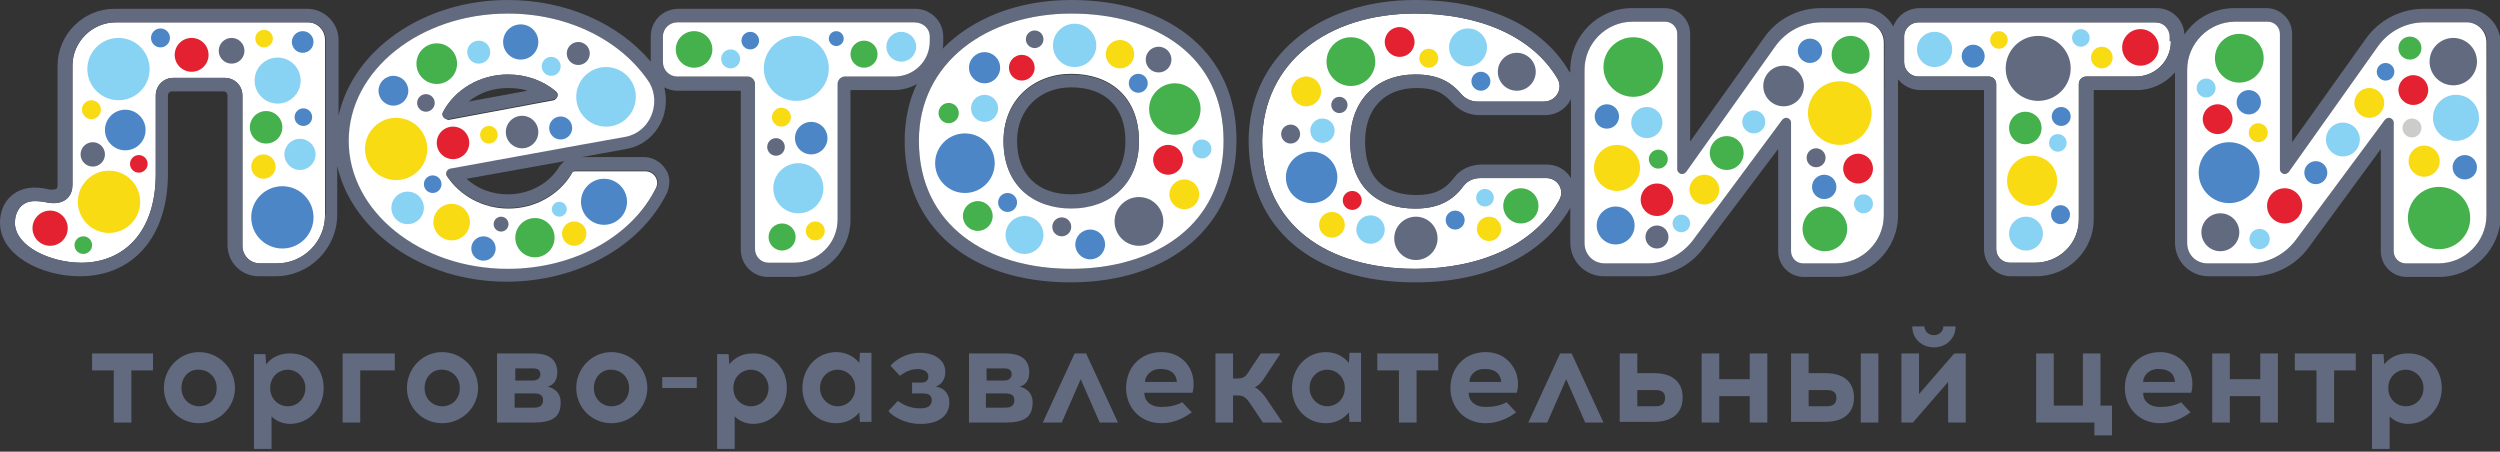
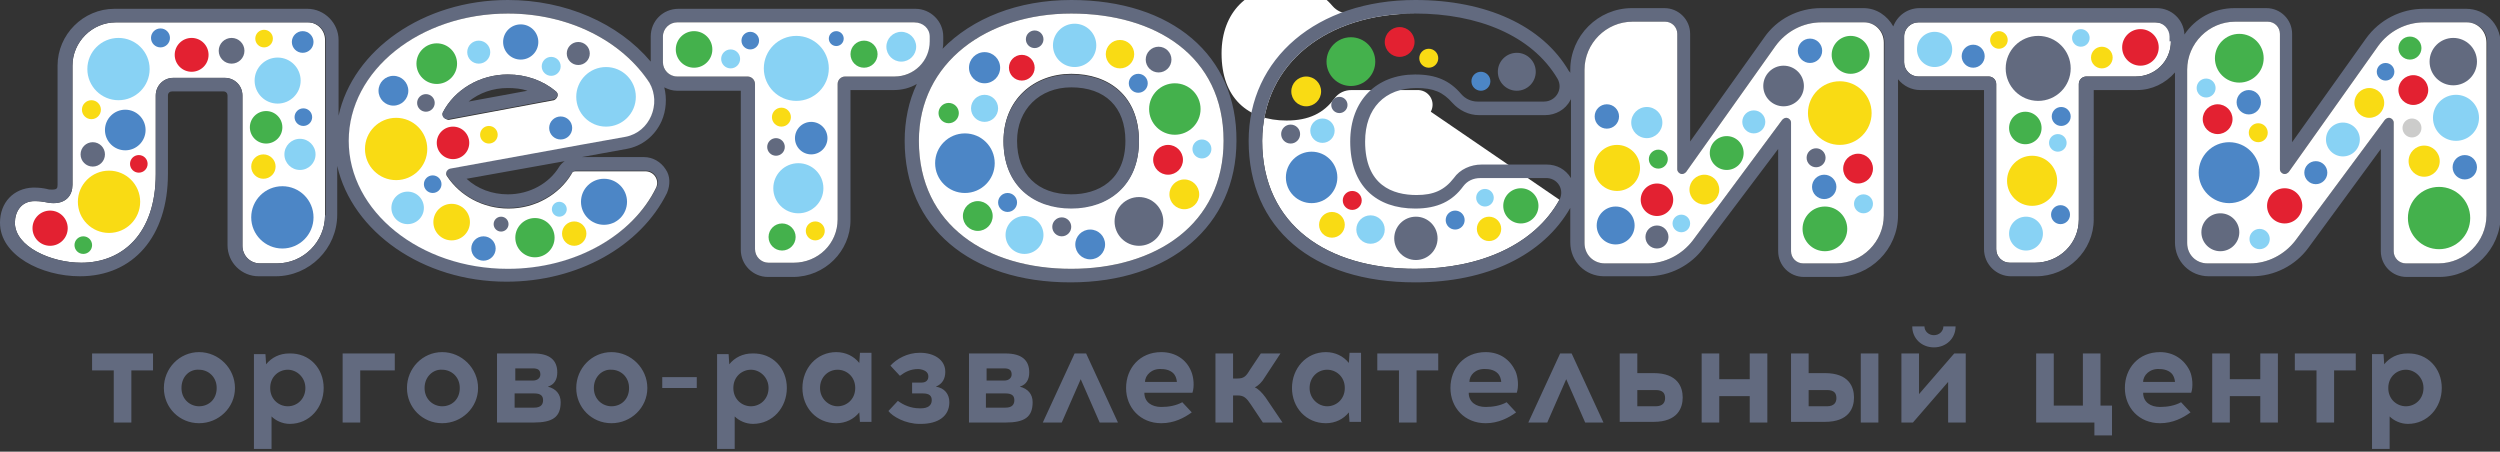
<svg xmlns="http://www.w3.org/2000/svg" version="1.1" id="Слой_1" x="0" y="0" viewBox="0 0 369.2 66.7" xml:space="preserve">
  <rect x="0" y="0" width="369.2" height="66.7" fill="#333333" stroke="none" />
  <style>.st0{fill:#fff}.st1{fill:#626a7f}.st3{fill:#88d2f4}.st4{fill:#f9db14}.st5{fill:#4c86c6}.st6{fill:#44b14c}.st7{fill:#e32131}</style>
  <g id="Слой_1_00000103960771148007589060000004366429894251433904_">
    <path class="st0" d="M48 5.9v25.9c0 3.9-3.2 7.1-7.1 7.1h-2.5c-1.5 0-2.6-1.2-2.6-2.6V14.1c0-1.5-1.2-2.6-2.6-2.6h-7.6c-1.5 0-2.6 1.2-2.6 2.6v11.6c0 8.8-4.9 13.1-11 13.1-4.5 0-9.8-2.4-9.8-5.9 0-1.6.9-3.2 2.9-3.2 1.5 0 1.8.3 2.8.3 1.9 0 2.8-1.2 2.8-2.7V9.7c0-3.5 2.9-6.4 6.4-6.4h28.4c1.3 0 2.5 1.1 2.5 2.6z" />
    <path class="st1" d="M158.2 0c-7.9 0-14.6 2.7-19 7.2.1-.4.1-.7.1-1.1v-.7c0-2.3-1.9-4.1-4.1-4.1h-35c-2.3 0-4.1 1.8-4.1 4.1v3.7C91.3 3.4 83.5 0 75 0 62.5 0 52.1 7.4 50 17.1V5.9c0-2.5-2.1-4.6-4.6-4.6H16.9c-4.6 0-8.4 3.8-8.4 8.4v17.6c0 .5-.1.7-.8.7-.3 0-.5 0-.8-.1-.5-.1-1-.2-2-.2C2 27.8 0 29.9 0 32.9c0 4.8 6.1 7.9 11.8 7.9 7.9 0 13-5.9 13-15.1V14.1c0-.4.3-.6.6-.6H33c.4 0 .6.3.6.6v22.1c0 2.6 2.1 4.6 4.6 4.6h2.5c5 0 9.1-4.1 9.1-9.1v-7.2c2.2 9.7 12.6 17.1 25 17.1 10.5 0 19.8-5.2 23.7-13.1.5-1.2.5-2.5-.2-3.5-.7-1.1-1.9-1.8-3.2-1.8h-9.2l6.6-1.2c2.3-.4 4.2-1.9 5.2-4.1.7-1.6.8-3.4.4-5 .6.3 1.2.5 1.9.5h9.4v23.5c0 2.2 1.8 4 4 4h3.7c4.7 0 8.5-3.8 8.5-8.4V13.3h6.4c1.2 0 2.4-.3 3.4-.9-1.2 2.5-1.8 5.4-1.8 8.4 0 12.7 9.6 20.9 24.5 20.9 14.7 0 24.5-8.4 24.5-20.9.1-12.6-9.5-20.8-24.4-20.8zM48 31.8c0 3.9-3.2 7.1-7.1 7.1h-2.5c-1.5 0-2.6-1.2-2.6-2.6V14.1c0-1.5-1.2-2.6-2.6-2.6h-7.6c-1.5 0-2.6 1.2-2.6 2.6v11.6c0 8.8-4.9 13.1-11 13.1-4.5 0-9.8-2.4-9.8-5.9 0-1.6.9-3.2 2.9-3.2 1.5 0 1.8.3 2.8.3 1.9 0 2.8-1.2 2.8-2.7V9.7c0-3.5 2.9-6.4 6.4-6.4h28.4c1.5 0 2.6 1.2 2.6 2.6v25.9H48zm44.4-11.7l-6.7 1.2-19.2 3.5c-.5.1-.8.7-.5 1.1 1.9 2.9 5.2 4.8 9.1 4.8 4 0 7.5-2.1 9.3-5.1.1-.2.4-.4.6-.4h10.4c1.2 0 2.1 1.3 1.6 2.4-3.4 7-11.9 12-21.9 12-13 0-23.5-8.4-23.5-18.9C51.5 10.4 62.1 2 75 2c9.1 0 16.9 4.1 20.8 10.1 1.9 3.1.2 7.3-3.4 8zm-9 3.7c-.3.2-.6.5-.8.8-1.5 2.5-4.4 4.1-7.6 4.1-2.3 0-4.5-.8-6.1-2.3l14.5-2.6zm48.7-12.5h-7.3c-.6 0-1.1.5-1.1 1.1v20c0 3.6-2.9 6.4-6.5 6.4h-3.7c-1.1 0-2-.9-2-2V12.4c0-.6-.5-1.1-1.1-1.1H100c-1.2 0-2.1-1-2.1-2.1V5.4c0-1.2 1-2.1 2.1-2.1h35c1.2 0 2.1 1 2.1 2.1v.7c.2 2.9-2.1 5.2-5 5.2zm26.1 28.4c-12.4 0-22.5-6.4-22.5-18.9C135.7 9.2 145.8 2 158.2 2s22.5 6.2 22.5 18.8c0 12.4-10.1 18.9-22.5 18.9z" />
    <path class="st0" d="M95.3 25.3H85c-.3 0-.5.1-.6.4-1.8 3-5.3 5.1-9.3 5.1-3.8 0-7.2-1.9-9.1-4.8-.3-.4 0-1 .5-1.1l19.2-3.5 6.7-1.2c3.6-.7 5.3-4.9 3.5-8C91.9 6.1 84.1 2 75 2c-13 0-23.5 8.4-23.5 18.8S62 39.7 75 39.7c10 0 18.5-5 21.9-12 .5-1.1-.3-2.4-1.6-2.4zm-29.9-8.7c1.7-3.3 5.4-5.6 9.6-5.6 2.7 0 5.2.9 7.1 2.5.5.4.2 1.1-.3 1.3l-15.5 2.9h-.1c-.6-.1-1-.7-.8-1.1z" />
    <path class="st1" d="M82.1 13.5C80.2 11.9 77.7 11 75 11c-4.2 0-7.9 2.3-9.6 5.6-.2.5.1 1 .7 1h.1l15.5-2.9c.6-.1.9-.8.4-1.2zM69.2 15c1.6-1.3 3.6-2 5.8-2 1 0 2 .1 2.9.4L69.2 15z" />
    <path class="st0" d="M137.3 5.4v.7c0 2.9-2.3 5.2-5.2 5.2h-7.3c-.6 0-1.1.5-1.1 1.1v20c0 3.6-2.9 6.4-6.5 6.4h-3.7c-1.1 0-2-.9-2-2V12.4c0-.6-.5-1.1-1.1-1.1H100c-1.2 0-2.1-1-2.1-2.1V5.4c0-1.2 1-2.1 2.1-2.1h35c1.3 0 2.3.9 2.3 2.1zM158.2 2c-12.4 0-22.5 7.2-22.5 18.8 0 12.5 10.1 18.9 22.5 18.9s22.5-6.5 22.5-18.9C180.7 8.2 170.6 2 158.2 2zm0 28.7c-5.5 0-10-3.3-10-9.9 0-6.1 4.5-9.9 10-9.9s10 3.2 10 9.9c0 6.5-4.5 9.9-10 9.9z" />
    <path class="st1" d="M158.2 11c-5.5 0-10 3.8-10 9.9 0 6.6 4.5 9.9 10 9.9s10-3.4 10-9.9c0-6.7-4.5-9.9-10-9.9zm0 17.7c-5 0-8-3-8-7.9 0-4.6 3.3-7.9 8-7.9 5 0 8 2.9 8 7.9 0 5.9-4.1 7.9-8 7.9z" />
    <path class="st0" d="M320.6 5.4v.7c0 2.9-2.3 5.2-5.2 5.2h-7.3c-.6 0-1.1.5-1.1 1.1v20c0 3.6-2.9 6.4-6.5 6.4h-3.7c-1.1 0-2-.9-2-2V12.4c0-.6-.5-1.1-1.1-1.1h-10.4c-1.2 0-2.1-1-2.1-2.1V5.4c0-1.2 1-2.1 2.1-2.1h35c1.4 0 2.3.9 2.3 2.1z" />
    <g>
-       <path class="st0" d="M230.3 29.5c-3.7 6.7-11.8 10.2-21.3 10.2-12.9 0-22.6-6.4-22.6-18.9C186.5 9.2 196.1 2 209 2c9.2 0 17.2 3.2 21 9.6.9 1.5-.2 3.4-2 3.4h-9.8c-.9 0-1.8-.4-2.4-1.1-1.7-2-3.7-2.9-6.8-2.9-5.7 0-9.6 3.8-9.6 9.9 0 6.6 3.9 9.9 9.6 9.9 3.3 0 5.5-1.1 7.1-3.3.6-.8 1.5-1.2 2.5-1.2h9.6c1.8-.1 2.9 1.7 2.1 3.2z" />
+       <path class="st0" d="M230.3 29.5c-3.7 6.7-11.8 10.2-21.3 10.2-12.9 0-22.6-6.4-22.6-18.9C186.5 9.2 196.1 2 209 2h-9.8c-.9 0-1.8-.4-2.4-1.1-1.7-2-3.7-2.9-6.8-2.9-5.7 0-9.6 3.8-9.6 9.9 0 6.6 3.9 9.9 9.6 9.9 3.3 0 5.5-1.1 7.1-3.3.6-.8 1.5-1.2 2.5-1.2h9.6c1.8-.1 2.9 1.7 2.1 3.2z" />
      <path class="st1" d="M364.2 1.3h-6.3c-3.3 0-6.5 1.6-8.5 4.4L338.5 21V5c0-2.1-1.7-3.8-3.8-3.8H330c-3.1 0-5.8 1.5-7.4 3.9-.1-2.2-1.9-3.9-4.1-3.9h-35c-1.8 0-3.3 1.1-3.9 2.7-.9-1.6-2.5-2.7-4.4-2.7h-6.3c-3.3 0-6.5 1.6-8.4 4.4l-10.9 15.3V5c0-2.1-1.7-3.8-3.8-3.8H241c-5 0-9.1 4.1-9.1 9.1v.5c0-.1-.1-.2-.2-.3C227.8 3.8 219.5 0 209 0c-14.5 0-24.6 8.6-24.6 20.8 0 12.9 9.4 20.9 24.6 20.9 10.6 0 18.9-4 22.9-11v5.1c0 2.8 2.2 5 5 5h6.4c3.3 0 6.4-1.6 8.3-4.2l11-14.6v15.1c0 2.1 1.7 3.8 3.8 3.8h4.8c5 0 9.1-4.1 9.1-9.1V11.7c.8 1 2 1.6 3.3 1.6h9.4v23.5c0 2.2 1.8 4 4 4h3.7c4.7 0 8.5-3.8 8.5-8.4V13.3h6.4c2.2 0 4.2-1 5.6-2.6v25.1c0 2.8 2.2 5 5 5h6.4c3.3 0 6.4-1.6 8.3-4.2L351.6 22v15.1c0 2.1 1.7 3.8 3.8 3.8h4.8c5 0 9.1-4.1 9.1-9.1V6.3c-.1-2.8-2.3-5-5.1-5zM230.3 29.5c-3.7 6.7-11.8 10.2-21.3 10.2-12.9 0-22.6-6.4-22.6-18.9C186.5 9.2 196.1 2 209 2c9.2 0 17.2 3.2 21 9.6.9 1.5-.2 3.4-2 3.4h-9.8c-.9 0-1.8-.4-2.4-1.1-1.7-2-3.7-2.9-6.8-2.9-5.7 0-9.6 3.8-9.6 9.9 0 6.6 3.9 9.9 9.6 9.9 3.3 0 5.5-1.1 7.1-3.3.6-.8 1.5-1.2 2.5-1.2h9.6c1.8-.1 2.9 1.7 2.1 3.2zm1.7-3.2c-.8-1.3-2.1-2-3.6-2h-9.6c-1.6 0-3.2.7-4.1 2-1.4 1.8-3 2.5-5.5 2.5-3.5 0-7.6-1.4-7.6-7.9 0-4.9 2.9-7.9 7.6-7.9 2.5 0 3.9.6 5.3 2.2 1 1.1 2.4 1.8 3.9 1.8h9.8c1.5 0 3-.8 3.7-2.2.1-.1.1-.2.1-.3v11.8zm46.2 5.5c0 3.9-3.2 7.1-7.1 7.1h-4.8c-1 0-1.8-.8-1.8-1.8v-19c0-.4-.4-.7-.7-.7-.2 0-.4.1-.6.3L250 35.5c-1.6 2.1-4.1 3.4-6.7 3.4H237c-1.7 0-3-1.3-3-3V10.3c0-3.9 3.2-7.1 7.1-7.1h4.8c1 0 1.8.8 1.8 1.8v20c0 .4.4.7.7.7.2 0 .4-.1.6-.3l13.2-18.6c1.6-2.2 4.1-3.5 6.8-3.5h6.3c1.7 0 3 1.3 3 3l-.1 25.5zm42.4-25.7c0 2.9-2.3 5.2-5.2 5.2h-7.3c-.6 0-1.1.5-1.1 1.1v20c0 3.6-2.9 6.4-6.5 6.4h-3.7c-1.1 0-2-.9-2-2V12.4c0-.6-.5-1.1-1.1-1.1h-10.4c-1.2 0-2.1-1-2.1-2.1V5.4c0-1.2 1-2.1 2.1-2.1h35c1.2 0 2.1 1 2.1 2.1v.7h.2zm46.6 25.7c0 3.9-3.2 7.1-7.1 7.1h-4.8c-1 0-1.8-.8-1.8-1.8v-19c0-.4-.4-.7-.7-.7-.2 0-.4.1-.6.3L339 35.5c-1.6 2.1-4.1 3.4-6.7 3.4H326c-1.7 0-3-1.3-3-3V10.3c0-3.9 3.2-7.1 7.1-7.1h4.8c1 0 1.8.8 1.8 1.8v20c0 .4.4.7.7.7.2 0 .4-.1.6-.3l13.2-18.6c1.6-2.2 4.1-3.5 6.8-3.5h6.3c1.7 0 3 1.3 3 3l-.1 25.5z" />
    </g>
    <g>
      <path class="st0" d="M278.2 6.3v25.5c0 3.9-3.2 7.1-7.1 7.1h-4.8c-1 0-1.8-.8-1.8-1.8v-19c0-.4-.4-.7-.7-.7-.2 0-.4.1-.6.3L250 35.5c-1.6 2.1-4.1 3.4-6.7 3.4H237c-1.7 0-3-1.3-3-3V10.3c0-3.9 3.2-7.1 7.1-7.1h4.8c1 0 1.8.8 1.8 1.8v20c0 .4.4.7.7.7.2 0 .4-.1.6-.3l13.2-18.6c1.6-2.2 4.1-3.5 6.8-3.5h6.3c1.6 0 2.9 1.3 2.9 3z" />
    </g>
    <g>
      <path class="st0" d="M367.2 6.3v25.5c0 3.9-3.2 7.1-7.1 7.1h-4.8c-1 0-1.8-.8-1.8-1.8v-19c0-.4-.4-.7-.7-.7-.2 0-.4.1-.6.3L339 35.5c-1.6 2.1-4.1 3.4-6.7 3.4H326c-1.7 0-3-1.3-3-3V10.3c0-3.9 3.2-7.1 7.1-7.1h4.8c1 0 1.8.8 1.8 1.8v20c0 .4.4.7.7.7.2 0 .4-.1.6-.3l13.2-18.6c1.6-2.2 4.1-3.5 6.8-3.5h6.3c1.6 0 2.9 1.3 2.9 3z" />
    </g>
    <g>
      <path class="st1" d="M19.4 62.4h-2.6v-7.7h-3.2v-2.5h9v2.5h-3.2v7.7zM34.7 57.3c0 2.9-2.4 5.2-5.3 5.2s-5.2-2.3-5.2-5.2c0-2.9 2.3-5.3 5.2-5.3 2.9 0 5.3 2.4 5.3 5.3zm-7.9 0c0 1.7 1.3 2.7 2.6 2.7 1.4 0 2.6-1 2.6-2.7s-1.3-2.7-2.6-2.7c-1.4-.1-2.6 1-2.6 2.7zM47.8 57.3c0 2.9-2.1 5.3-5 5.3-1.1 0-2.1-.5-2.7-1.1v4.8h-2.6v-14h1.7l.1 1.5c.8-1 2-1.6 3.4-1.6 3-.1 5.1 2.2 5.1 5.1zm-7.9 0c0 1.7 1.3 2.7 2.6 2.7 1.4 0 2.6-1.1 2.6-2.7s-1.3-2.7-2.6-2.7-2.6 1-2.6 2.7zM53.2 62.4h-2.6V52.2h7.7v2.5h-5.1v7.7zM70.6 57.3c0 2.9-2.4 5.2-5.3 5.2s-5.2-2.3-5.2-5.2c0-2.9 2.3-5.3 5.2-5.3 2.9 0 5.3 2.4 5.3 5.3zm-7.9 0c0 1.7 1.3 2.7 2.6 2.7 1.4 0 2.6-1 2.6-2.7s-1.3-2.7-2.6-2.7c-1.3-.1-2.6 1-2.6 2.7zM78.8 52.2c2.4 0 3.5 1 3.5 2.8 0 1-.4 1.8-1.4 2.1 1.2.3 1.9 1.1 1.9 2.3 0 2.2-1.2 3-4 3h-5.4V52.2h5.4zm-2.7 4h2.6c.7 0 1.1-.4 1.1-.9 0-.6-.3-.9-1.1-.9h-2.6v1.8zm2.8 4c1 0 1.3-.5 1.3-1.1 0-.6-.3-1-1.3-1H76v2.1h2.9zM95.6 57.3c0 2.9-2.4 5.2-5.3 5.2s-5.2-2.3-5.2-5.2c0-2.9 2.3-5.3 5.2-5.3 2.9 0 5.3 2.4 5.3 5.3zm-7.9 0c0 1.7 1.3 2.7 2.6 2.7 1.4 0 2.6-1 2.6-2.7s-1.3-2.7-2.6-2.7c-1.3-.1-2.6 1-2.6 2.7zM97.8 57.3v-1.6h5.1v1.6h-5.1zM116.2 57.3c0 2.9-2.1 5.3-5 5.3-1.1 0-2.1-.5-2.7-1.1v4.8h-2.6v-14h1.7l.1 1.5c.8-1 2-1.6 3.4-1.6 3-.1 5.1 2.2 5.1 5.1zm-7.9 0c0 1.7 1.3 2.7 2.6 2.7 1.4 0 2.6-1.1 2.6-2.7s-1.3-2.7-2.6-2.7-2.6 1-2.6 2.7zM127 62.4l-.1-1.5c-.8 1-2 1.6-3.4 1.6-2.9 0-5-2.3-5-5.2 0-2.9 2.1-5.3 5-5.3 1.4 0 2.6.6 3.4 1.6l.1-1.5h1.7v10.2H127zm-.7-5.1c0-1.7-1.3-2.7-2.6-2.7-1.4 0-2.6 1.1-2.6 2.7s1.3 2.7 2.6 2.7 2.6-1 2.6-2.7zM140.2 59.4c0 2.1-1.7 3.2-4.2 3.2h-.2c-2.1 0-4-1.1-4.6-1.9l1.4-1.5c.8.6 1.9 1.1 3.2 1.1h.2c1 0 1.6-.4 1.6-1.2 0-.6-.3-1-1.3-1h-1.6v-1.6h1.4c.7 0 1-.4 1-.9 0-.7-.6-1-1.4-1.1h-.1c-1.1 0-1.9.4-2.7 1l-1.4-1.5c.9-1 2.5-1.9 4.3-1.9h.1c2 0 3.7 1 3.7 2.8 0 1-.4 1.8-1.4 2.2 1.3.2 2 1.1 2 2.3zM148.5 52.2c2.4 0 3.5 1 3.5 2.8 0 1-.4 1.8-1.4 2.1 1.2.3 1.9 1.1 1.9 2.3 0 2.2-1.2 3-4 3h-5.4V52.2h5.4zm-2.8 4h2.6c.7 0 1.1-.4 1.1-.9 0-.6-.3-.9-1.1-.9h-2.6v1.8zm2.8 4c1 0 1.3-.5 1.3-1.1 0-.6-.3-1-1.3-1h-2.9v2.1h2.9zM156.8 62.4H154l4.7-10.2h1.7l4.7 10.2h-2.7l-2.8-6.4-2.8 6.4zM175.9 54.8c.4.9.5 2.3.2 3.2H169c0 1.4 1.1 2.1 2.5 2.1 1.1 0 2.2-.2 3.1-.7l1.4 1.5c-1.1.8-2.6 1.6-4.5 1.6-3.1 0-5.2-2.3-5.2-5.2 0-2.9 2-5.3 5.2-5.3 2.1 0 3.7 1.1 4.4 2.8zm-6.8 1.6h4.7c0-.2-.1-.6-.2-.8-.3-.7-1.1-1.1-2.1-1.1-1.4-.1-2.4.9-2.4 1.9zM184.7 59.7c-.6-.9-1-1.3-1.9-1.3h-.7v4h-2.6V52.2h2.6v3.7h.6c1 0 1.3-.3 1.9-1.3l1.6-2.4h2.9l-2.3 3.5c-.4.7-1 1.3-1.5 1.5.5.2 1.1.8 1.6 1.5l2.5 3.7h-2.9l-1.8-2.7zM199.3 62.4l-.1-1.5c-.8 1-2 1.6-3.4 1.6-2.9 0-5-2.3-5-5.2 0-2.9 2.1-5.3 5-5.3 1.4 0 2.6.6 3.4 1.6l.1-1.5h1.7v10.2h-1.7zm-.7-5.1c0-1.7-1.3-2.7-2.6-2.7-1.4 0-2.6 1.1-2.6 2.7s1.3 2.7 2.6 2.7 2.6-1 2.6-2.7zM209.2 62.4h-2.6v-7.7h-3.2v-2.5h9v2.5h-3.2v7.7zM223.8 54.8c.4.9.5 2.3.2 3.2h-7.1c0 1.4 1.1 2.1 2.5 2.1 1.1 0 2.2-.2 3.1-.7l1.4 1.5c-1.1.8-2.6 1.6-4.5 1.6-3.1 0-5.2-2.3-5.2-5.2 0-2.9 2-5.3 5.2-5.3 2.1 0 3.6 1.1 4.4 2.8zm-6.8 1.6h4.7c0-.2-.1-.6-.2-.8-.3-.7-1.1-1.1-2.1-1.1-1.5-.1-2.4.9-2.4 1.9zM228.5 62.4h-2.8l4.7-10.2h1.7l4.7 10.2h-2.7l-2.8-6.4-2.8 6.4zM244.2 55.1c3.6 0 4.3 2.1 4.3 3.6s-.7 3.6-4.3 3.6h-5V52.2h2.6v2.9h2.4zm.3 4.9c1.1 0 1.4-.6 1.4-1.2 0-.7-.3-1.2-1.4-1.2h-2.7V60h2.7zM258.4 62.4v-3.9h-4.5v3.9h-2.6V52.2h2.6V56h4.5v-3.8h2.6v10.2h-2.6zM269.5 55.1c3.6 0 4.3 2.1 4.3 3.6s-.7 3.6-4.3 3.6h-5V52.2h2.6v2.9h2.4zm.3 4.9c1.1 0 1.4-.6 1.4-1.2 0-.7-.3-1.2-1.4-1.2h-2.7V60h2.7zm5 2.4V52.2h2.6v10.2h-2.6zM287.7 62.4v-6l-5.2 6h-1.7V52.2h2.6v6l5.2-6h1.7v10.2h-2.6zm-5.3-14.2h1.8c0 .7.6 1.3 1.4 1.3s1.4-.6 1.4-1.3h1.8c0 1.8-1.4 3.1-3.2 3.1s-3.2-1.3-3.2-3.1zM309.3 64.3v-1.9h-8.6V52.2h2.6v7.7h4.3v-7.7h2.6v7.7h1.7v4.4h-2.6zM323.4 54.8c.4.9.5 2.3.2 3.2h-7.1c0 1.4 1.1 2.1 2.5 2.1 1.1 0 2.2-.2 3.1-.7l1.4 1.5c-1.1.8-2.6 1.6-4.5 1.6-3.1 0-5.2-2.3-5.2-5.2 0-2.9 2-5.3 5.2-5.3 2 0 3.6 1.1 4.4 2.8zm-6.9 1.6h4.7c0-.2-.1-.6-.2-.8-.3-.7-1.1-1.1-2.1-1.1-1.4-.1-2.4.9-2.4 1.9zM333.8 62.4v-3.9h-4.5v3.9h-2.6V52.2h2.6V56h4.5v-3.8h2.6v10.2h-2.6zM344.7 62.4h-2.6v-7.7h-3.2v-2.5h9v2.5h-3.2v7.7zM360.6 57.3c0 2.9-2.1 5.3-5 5.3-1.1 0-2.1-.5-2.7-1.1v4.8h-2.6v-14h1.7l.1 1.5c.8-1 2-1.6 3.4-1.6 3-.1 5.1 2.2 5.1 5.1zm-7.9 0c0 1.7 1.3 2.7 2.6 2.7 1.4 0 2.6-1.1 2.6-2.7s-1.3-2.7-2.6-2.7-2.6 1-2.6 2.7z" />
    </g>
  </g>
  <g id="Слой_2_00000106105821018862743210000013820375483416917397_">
    <circle class="st3" cx="17.5" cy="10.2" r="4.6" />
    <circle class="st4" cx="16.1" cy="29.8" r="4.6" />
    <circle class="st4" cx="58.5" cy="22" r="4.6" />
    <circle class="st4" cx="13.5" cy="16.2" r="1.4" />
    <circle class="st5" cx="23.7" cy="5.6" r="1.4" />
    <circle class="st5" cx="44.7" cy="6.2" r="1.6" />
    <circle class="st6" cx="39.3" cy="18.8" r="2.4" />
    <circle class="st3" cx="82.6" cy="30.9" r="1.1" />
-     <circle class="st1" cx="77.1" cy="19.5" r="2.4" />
    <circle class="st3" cx="81.4" cy="9.8" r="1.4" />
    <circle class="st4" cx="120.4" cy="34.1" r="1.4" />
    <circle class="st4" cx="66.7" cy="32.8" r="2.7" />
    <circle class="st5" cx="41.7" cy="32.1" r="4.6" />
    <circle class="st3" cx="89.5" cy="14.3" r="4.4" />
    <circle class="st5" cx="142.5" cy="24.1" r="4.4" />
-     <circle class="st6" cx="241.2" cy="9.9" r="4.4" />
    <circle class="st6" cx="173.5" cy="16.1" r="3.8" />
    <circle class="st4" cx="39" cy="5.7" r="1.3" />
    <circle class="st5" cx="82.8" cy="18.9" r="1.7" />
    <circle class="st1" cx="85.4" cy="7.9" r="1.7" />
    <circle class="st3" cx="117.9" cy="27.8" r="3.7" />
    <circle class="st4" cx="115.4" cy="17.3" r="1.4" />
    <circle class="st5" cx="110.8" cy="6" r="1.3" />
    <circle class="st6" cx="127.6" cy="8" r="2" />
    <circle class="st5" cx="119.8" cy="20.4" r="2.4" />
    <circle class="st3" cx="70.7" cy="7.7" r="1.7" />
    <circle class="st5" cx="123.5" cy="5.7" r="1.1" />
    <circle class="st3" cx="145.4" cy="16" r="2" />
    <circle class="st5" cx="148.8" cy="29.9" r="1.4" />
    <circle class="st3" cx="177.5" cy="22" r="1.4" />
    <circle class="st5" cx="168.1" cy="12.3" r="1.4" />
    <circle class="st1" cx="156.8" cy="33.5" r="1.4" />
    <circle class="st1" cx="114.6" cy="21.7" r="1.3" />
    <circle class="st3" cx="117.6" cy="10.1" r="4.8" />
    <circle class="st1" cx="168.2" cy="32.7" r="3.6" />
    <circle class="st3" cx="107.9" cy="8.7" r="1.4" />
    <circle class="st1" cx="74" cy="33.1" r="1.1" />
    <circle class="st5" cx="71.4" cy="36.7" r="1.8" />
    <circle class="st4" cx="84.8" cy="34.5" r="1.8" />
    <circle class="st7" cx="20.5" cy="24.2" r="1.3" />
    <circle class="st5" cx="44.8" cy="17.3" r="1.3" />
    <circle class="st4" cx="72.2" cy="19.9" r="1.3" />
    <circle class="st6" cx="79" cy="35.1" r="2.9" />
    <circle class="st1" cx="62.9" cy="15.2" r="1.3" />
    <circle class="st5" cx="63.9" cy="27.2" r="1.3" />
    <circle class="st1" cx="34.2" cy="7.5" r="1.9" />
    <circle class="st3" cx="44.3" cy="22.8" r="2.3" />
    <circle class="st4" cx="38.9" cy="24.6" r="1.8" />
    <circle class="st7" cx="66.9" cy="21.1" r="2.4" />
    <circle class="st6" cx="64.5" cy="9.4" r="3" />
    <circle class="st3" cx="60.2" cy="30.7" r="2.4" />
    <circle class="st1" cx="13.7" cy="22.8" r="1.8" />
    <circle class="st7" cx="28.3" cy="8.1" r="2.5" />
    <circle class="st3" cx="41" cy="11.9" r="3.4" />
    <circle class="st5" cx="89.2" cy="29.8" r="3.4" />
    <circle class="st5" cx="58.1" cy="13.4" r="2.2" />
    <circle class="st5" cx="76.9" cy="6.2" r="2.6" />
    <circle class="st6" cx="115.5" cy="35" r="2" />
    <circle class="st3" cx="133.1" cy="6.9" r="2.2" />
    <circle class="st4" cx="165.4" cy="8" r="2.1" />
    <circle class="st5" cx="145.4" cy="10" r="2.3" />
    <circle class="st3" cx="151.3" cy="34.7" r="2.8" />
    <circle class="st1" cx="171.1" cy="8.8" r="1.9" />
    <circle class="st3" cx="158.7" cy="6.7" r="3.2" />
    <circle class="st6" cx="140.1" cy="16.7" r="1.5" />
    <circle class="st1" cx="152.8" cy="5.8" r="1.3" />
    <circle class="st7" cx="150.9" cy="10" r="1.9" />
    <circle class="st4" cx="174.9" cy="28.7" r="2.2" />
    <circle class="st6" cx="144.4" cy="31.9" r="2.2" />
    <circle class="st6" cx="102.5" cy="7.3" r="2.7" />
    <circle class="st5" cx="304.3" cy="31.7" r="1.4" />
    <circle class="st4" cx="300.1" cy="26.7" r="3.7" />
    <circle class="st5" cx="304.4" cy="17.2" r="1.4" />
    <circle class="st4" cx="295.2" cy="5.9" r="1.3" />
    <circle class="st5" cx="291.4" cy="8.3" r="1.7" />
    <circle class="st6" cx="299.1" cy="18.9" r="2.4" />
    <circle class="st3" cx="307.3" cy="5.6" r="1.3" />
    <circle class="st3" cx="303.9" cy="21.1" r="1.3" />
    <circle class="st1" cx="301" cy="10.1" r="4.8" />
    <circle class="st4" cx="310.4" cy="8.5" r="1.6" />
    <circle class="st3" cx="299.2" cy="34.5" r="2.5" />
    <circle class="st3" cx="285.7" cy="7.3" r="2.6" />
    <circle class="st7" cx="316.1" cy="7" r="2.7" />
    <circle class="st7" cx="172.5" cy="23.6" r="2.2" />
    <circle class="st5" cx="161" cy="36.1" r="2.2" />
    <circle class="st5" cx="193.7" cy="26.2" r="3.8" />
    <circle class="st5" cx="218.7" cy="12" r="1.4" />
    <circle class="st6" cx="244.9" cy="23.5" r="1.4" />
    <circle class="st3" cx="259" cy="18" r="1.7" />
    <circle class="st1" cx="268.2" cy="23.3" r="1.4" />
    <circle class="st1" cx="190.6" cy="19.8" r="1.4" />
    <circle class="st7" cx="199.7" cy="29.6" r="1.4" />
    <circle class="st4" cx="211" cy="8.6" r="1.4" />
    <circle class="st1" cx="197.8" cy="15.5" r="1.2" />
    <circle class="st6" cx="199.5" cy="9.1" r="3.6" />
    <circle class="st3" cx="202.4" cy="33.9" r="2.1" />
    <circle class="st7" cx="244.7" cy="29.5" r="2.4" />
    <circle class="st6" cx="224.6" cy="30.4" r="2.6" />
    <circle class="st1" cx="244.7" cy="35" r="1.7" />
    <circle class="st6" cx="269.5" cy="33.8" r="3.3" />
    <circle class="st3" cx="275.2" cy="30.1" r="1.4" />
-     <circle class="st3" cx="216.8" cy="7" r="2.8" />
    <circle class="st4" cx="238.8" cy="24.8" r="3.4" />
    <circle class="st4" cx="196.7" cy="33.2" r="1.9" />
    <circle class="st1" cx="209.1" cy="35.2" r="3.2" />
    <circle class="st7" cx="274.4" cy="24.9" r="2.2" />
    <circle class="st6" cx="255" cy="22.6" r="2.5" />
    <circle class="st5" cx="214.9" cy="32.5" r="1.4" />
    <circle class="st4" cx="219.9" cy="33.8" r="1.8" />
    <circle class="st3" cx="219.3" cy="29.2" r="1.3" />
    <circle class="st3" cx="248.3" cy="33" r="1.3" />
    <circle class="st4" cx="192.9" cy="13.5" r="2.2" />
    <circle class="st3" cx="243.2" cy="18.1" r="2.3" />
    <circle class="st1" cx="224" cy="10.6" r="2.8" />
    <circle class="st5" cx="238.6" cy="33.3" r="2.8" />
    <circle class="st4" cx="271.7" cy="16.7" r="4.7" />
    <circle class="st6" cx="273.3" cy="8.1" r="2.8" />
    <circle class="st3" cx="195.3" cy="19.3" r="1.8" />
    <circle class="st5" cx="237.3" cy="17.2" r="1.8" />
    <circle class="st7" cx="206.7" cy="6.2" r="2.2" />
    <circle class="st1" cx="263.4" cy="12.7" r="3" />
    <circle class="st4" cx="251.7" cy="28" r="2.2" />
    <circle class="st5" cx="269.4" cy="27.6" r="1.8" />
    <circle class="st5" cx="267.3" cy="7.5" r="1.8" />
    <circle class="st6" cx="360.2" cy="32.2" r="4.6" />
    <circle cx="356.2" cy="18.9" r="1.4" fill="#cccccb" />
    <circle class="st5" cx="342" cy="25.5" r="1.7" />
    <circle class="st4" cx="333.5" cy="19.6" r="1.4" />
    <circle class="st7" cx="356.4" cy="13.3" r="2.2" />
    <circle class="st6" cx="355.9" cy="7.1" r="1.7" />
    <circle class="st6" cx="330.7" cy="8.6" r="3.6" />
    <circle class="st3" cx="325.8" cy="13" r="1.4" />
    <circle class="st3" cx="362.7" cy="17.4" r="3.4" />
    <circle class="st7" cx="327.5" cy="17.6" r="2.2" />
    <circle class="st3" cx="346" cy="20.6" r="2.5" />
    <circle class="st5" cx="352.3" cy="10.6" r="1.3" />
    <circle class="st4" cx="358" cy="23.8" r="2.3" />
    <circle class="st1" cx="362.3" cy="9.1" r="3.5" />
    <circle class="st5" cx="329.2" cy="25.5" r="4.5" />
    <circle class="st1" cx="327.9" cy="34.3" r="2.8" />
    <circle class="st5" cx="364" cy="24.7" r="1.8" />
    <circle class="st7" cx="337.4" cy="30.4" r="2.6" />
    <circle class="st4" cx="349.9" cy="15.2" r="2.2" />
    <circle class="st5" cx="332.1" cy="15.1" r="1.8" />
    <circle class="st3" cx="333.7" cy="35.3" r="1.5" />
    <circle class="st6" cx="12.3" cy="36.2" r="1.3" />
    <circle class="st7" cx="7.4" cy="33.7" r="2.6" />
    <circle class="st5" cx="18.5" cy="19.2" r="3" />
  </g>
</svg>